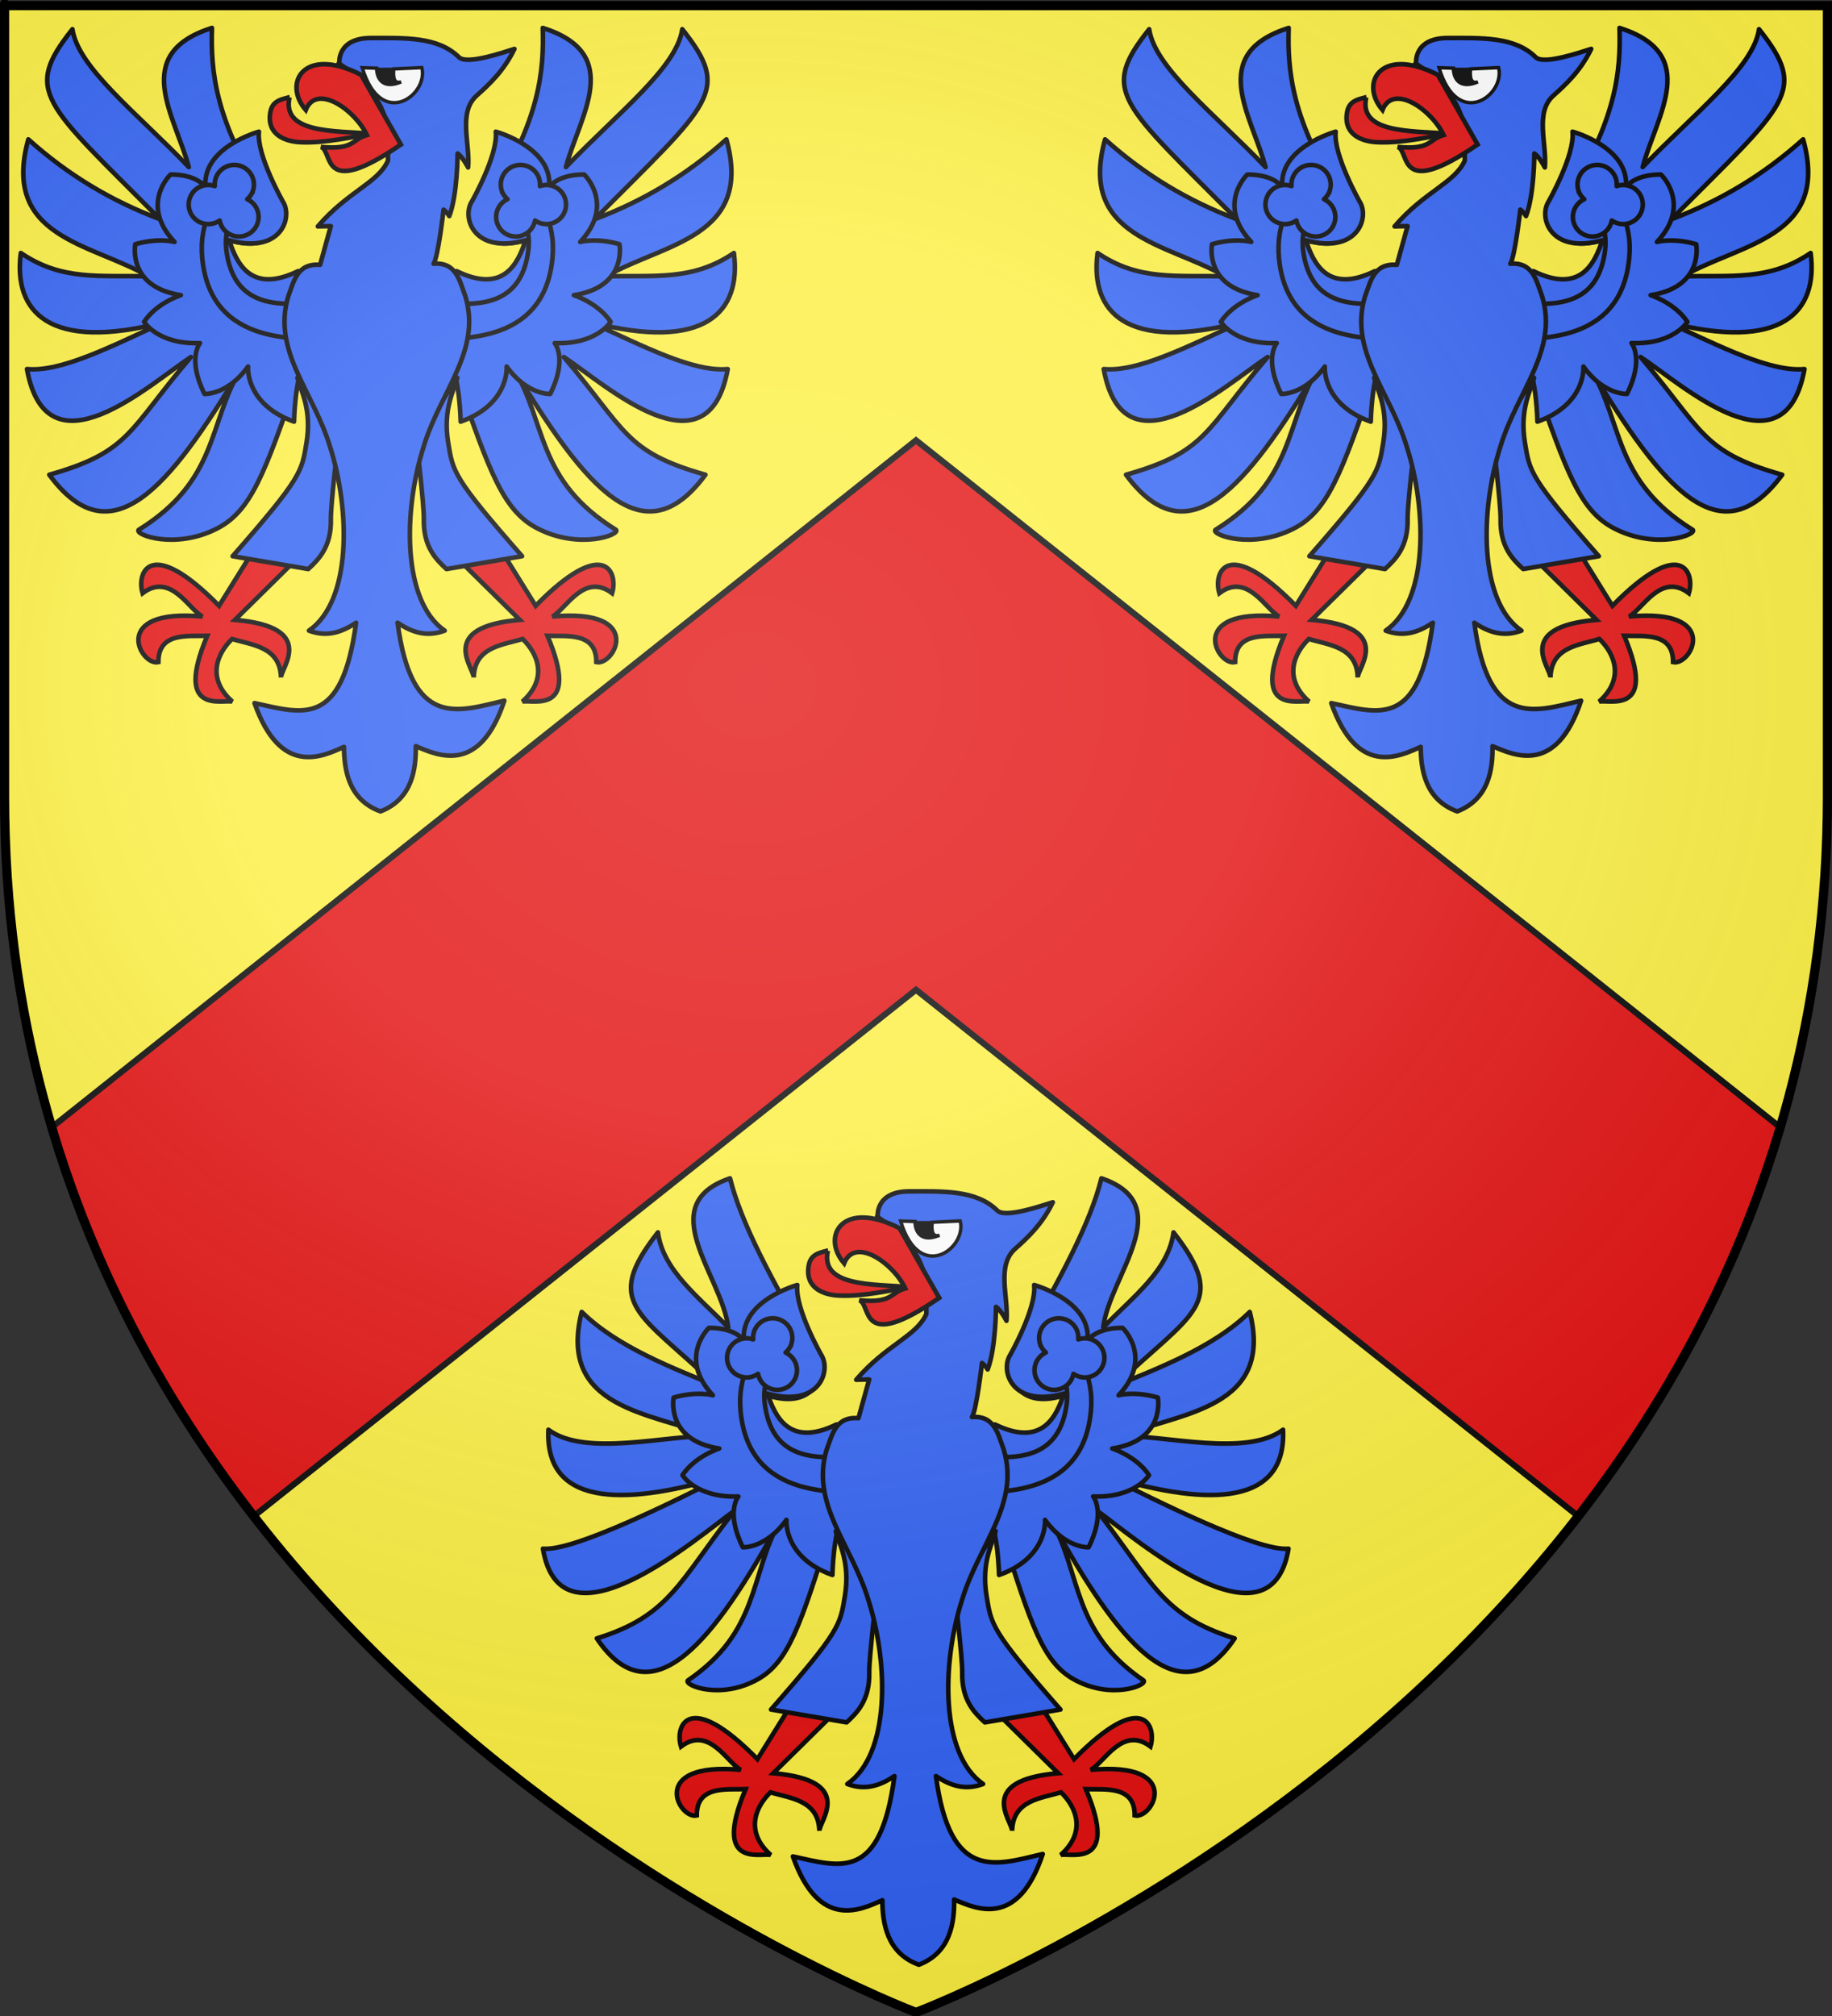
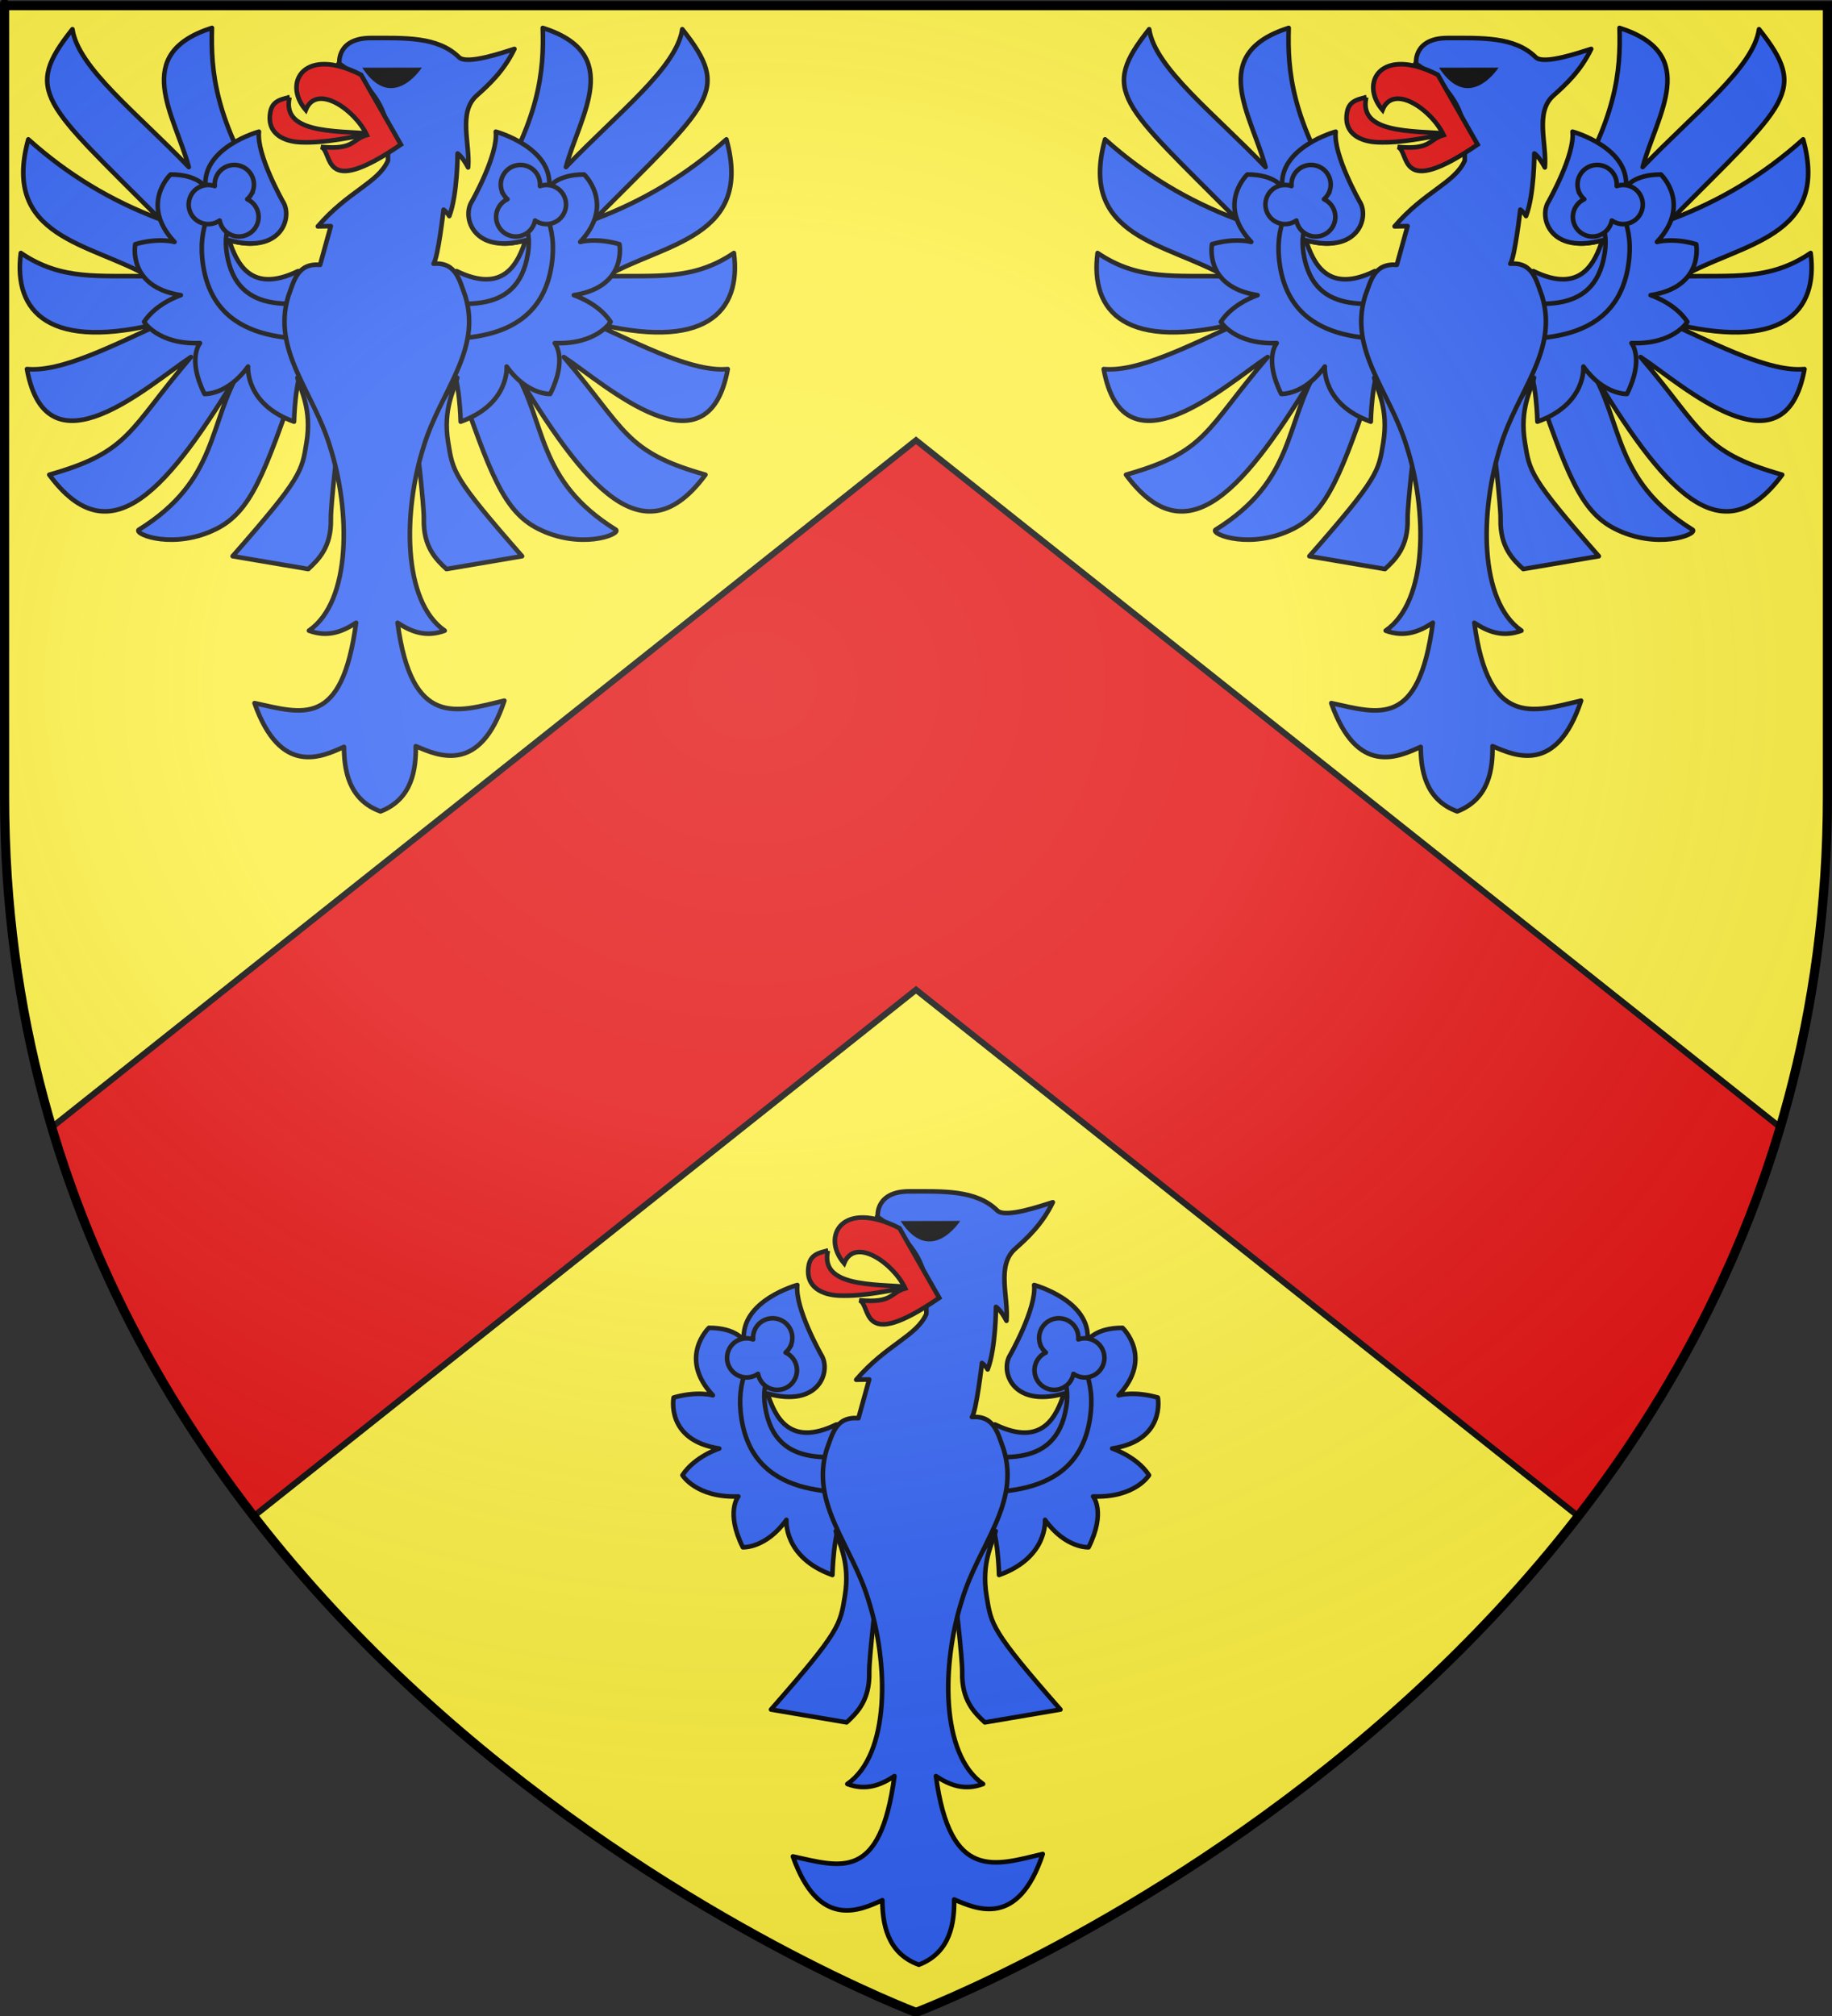
<svg xmlns="http://www.w3.org/2000/svg" xmlns:xlink="http://www.w3.org/1999/xlink" version="1.0" width="600" height="660" id="svg2" style="enable-background:new">
  <rect width="100%" height="100%" fill="#333333" stroke="none" />
  <desc id="desc4">Flag of Canton of Valais (Wallis)</desc>
  <defs id="defs6">
    <linearGradient id="linearGradient3673">
      <stop id="stop3675" style="stop-color:#ffffff;stop-opacity:0.314" offset="0" />
      <stop id="stop3677" style="stop-color:#ffffff;stop-opacity:0.251" offset="0.288" />
      <stop id="stop3679" style="stop-color:#6b6b6b;stop-opacity:0.125" offset="0.72" />
      <stop id="stop3681" style="stop-color:#000000;stop-opacity:0.125" offset="1" />
    </linearGradient>
    <radialGradient cx="233.68" cy="229.224" r="300" fx="233.68" fy="229.224" id="radialGradient3199-2" xlink:href="#linearGradient3673" gradientUnits="userSpaceOnUse" gradientTransform="matrix(2.007,0,0,1.696,-222.494,-164.35)" />
    <clipPath id="clipPath6345" clipPathUnits="userSpaceOnUse">
      <use transform="translate(1.607)" height="100%" width="100%" id="use6347" xlink:href="#path1411-7" y="0" x="0" />
    </clipPath>
  </defs>
  <path d="M 300,658.5 C 300,658.5 1.5,546.18 1.5,260.728 1.5,-24.723 1.5,2.176 1.5,2.176 l 597,0 0,258.552 c 0,285.452 -298.5,397.772 -298.5,397.772 z" id="path1411-7" style="color:#000000;fill:#fcef3c;fill-opacity:1;fill-rule:evenodd;stroke:none;stroke-width:3;stroke-linecap:butt;stroke-linejoin:miter;stroke-miterlimit:4;stroke-opacity:1;stroke-dasharray:none;stroke-dashoffset:0;marker:none;visibility:visible;display:inline;overflow:visible;enable-background:new;font-variant-east_asian:normal;opacity:1;vector-effect:none" />
  <g clip-path="url(#clipPath6345)" transform="translate(-1.607)" id="g6341">
    <path style="opacity:1;vector-effect:none;fill:#e20909;fill-opacity:1;fill-rule:evenodd;stroke:#000000;stroke-width:2;stroke-linecap:butt;stroke-linejoin:miter;stroke-miterlimit:4;stroke-dasharray:none;stroke-dashoffset:0;stroke-opacity:1;marker:none;marker-start:none;marker-mid:none;marker-end:none" d="M 697.78,638.841 301.607,324.037 -94.565,638.841 V 458.953 L 301.607,144.148 697.78,458.953 Z" id="path5377" />
    <g id="g6294" transform="matrix(0.413,0,0,0.412,173.009,309.758)" style="stroke-width:2.423">
      <use transform="matrix(-1,0,0,1,622.321,0)" id="use6266" xlink:href="#path13-6" y="0" x="0" width="100%" height="100%" style="stroke-width:2.423" />
-       <path style="opacity:1;vector-effect:none;fill:#2b5df2;fill-opacity:1;stroke:#000000;stroke-width:3.635;stroke-linecap:round;stroke-linejoin:round;stroke-miterlimit:4;stroke-dasharray:none;stroke-dashoffset:0;stroke-opacity:1;enable-background:new" id="path13-6" d="m 234.806,400.604 c -48.1,-2.266 -34.947,-26.05 -40.238,-43.354 36.879,11.309 45.419,-17.839 38.191,-30.201 -37.282,-63.755 -60.187,-107.614 -68.864,-142.579 -61.801,21.099 -6.339,77.371 -1.41,118.486 -23.708,-24.389 -51.797,-45.375 -55.754,-75.52 -44.729,57.219 -14.481,63.634 46.525,122.163 -34.486,-14.298 -78.708,-30.989 -106.978,-58.961 -19.403,76.904 54.624,79.88 102.58,98.69 -34.329,-1.109 -99.588,16.961 -128.989,-5.089 -2.971,64.884 68.592,58.368 139.495,36.866 -38.88,19.55 -119.617,60.107 -143.83,57.66 14.138,85.694 122.974,-9.385 151.951,-30.279 -44.355,57.167 -51.564,83.588 -109.236,101.574 43.754,65.286 93.574,1.216 144.775,-92.346 -23.417,42.022 -15.682,87.009 -72.656,125.834 -2.682,3.842 25.919,15.515 55.39,-0.943 24.309,-13.575 33.905,-42.46 57.637,-118.314 z" />
      <g id="g4617" transform="translate(9.661,172.92)" style="stroke-width:2.754;enable-background:new">
        <use height="100%" width="100%" transform="matrix(-1,0,0,1,602.998,0)" id="use4588" xlink:href="#g4586" y="0" x="0" style="stroke-width:2.754" />
        <g id="g4586" style="stroke-width:2.754">
          <path style="fill:#2b5df2;stroke:#000000;stroke-width:3.635;stroke-linecap:round;stroke-linejoin:round" id="path23" d="m 261.167,274.211 c 0,0 -9.74,-5.064 -17.393,6.331 -7.653,11.395 -8.349,46.212 -8.349,46.212 -38.96,-13.927 -36.472,-43.8 -36.472,-43.8 -16.331,22.801 -34.539,21.789 -34.539,21.789 -13.997,-28.201 -3.567,-40.39 -3.567,-40.39 -33.439,1.2 -44.327,-16.911 -44.327,-16.911 9.737,-14.967 29.163,-21.189 29.163,-21.189 -42.773,-6.6 -36.163,-40.5 -36.163,-40.5 18.665,-5.401 31.108,-1.801 31.108,-1.801 -27.997,-30 -3.112,-53.597 -3.112,-53.597 21.776,0 27.751,10.2 27.751,10.2 -3.109,-31.801 42.33,-44.23 42.33,-44.23 -2.087,18.358 19.002,55.561 19.002,55.561 8.079,12.575 -1.467,42.223 -42.688,30.72 5.915,17.601 16.762,43.134 54.766,24.52 z" />
-           <path stroke-miterlimit="10" d="M 151.599,190.741" id="path27" style="fill:#ffffff;stroke:#000000;stroke-width:2.754;stroke-miterlimit:10" />
          <path d="m 280.304,260.082 c -40.156,2.064 -110.925,7.764 -117.683,-63.32 -2.753,-28.957 10.121,-48.036 27.974,-68.922 l 11.966,16.64 c -14.601,14.937 -23.846,26.817 -20.462,48.545 8.2,52.651 58.192,39.416 93.381,36.542 z" id="path29" style="fill:#2b5df2;stroke:#000000;stroke-width:3.635;stroke-linecap:round;stroke-linejoin:round" />
          <path d="m 206.168,169.933 c -3.236,7.975 -12.327,11.818 -20.307,8.577 -5.099,-2.071 -8.478,-6.542 -9.426,-11.581 -4.191,2.949 -9.731,3.8 -14.833,1.726 -7.977,-3.238 -11.816,-12.329 -8.574,-20.306 3.135,-7.722 11.755,-11.506 19.539,-8.8 -0.183,-2.341 0.095,-4.747 1.039,-7.068 3.239,-7.979 12.329,-11.815 20.306,-8.573 7.975,3.235 11.817,12.328 8.575,20.304 -0.947,2.319 -2.421,4.241 -4.185,5.788 7.466,3.49 11.006,12.209 7.866,19.933 z" id="path31" style="fill:#2b5df2;stroke:#000000;stroke-width:3.635;stroke-linecap:round;stroke-linejoin:round" />
-           <path id="path5663_2_" d="m 175.97,473.094 c -55.009,-56.105 -65.544,-26.157 -60.629,-10.022 22.281,-16.916 36.736,12.973 47.454,18.523 -74.188,-6.774 -49.226,39.563 -34.935,36.241 -0.142,-24.057 23.543,-20.391 38.721,-20.898 -26.675,63.461 12.065,50.305 19.933,52.278 -20.592,-18.356 -12.295,-38.055 -0.224,-49.784 15.947,4.88 38.14,6.182 38.789,30.621 -0.202,-7.601 29.433,-40.104 -36.549,-45.791 l 61.19,-60.461 -34.438,-14.107 z" style="fill:#e20909;stroke:#000000;stroke-width:3.635" />
          <path d="m 270.53,341.661 c 0,0 -6.14,51.544 -5.892,62.458 0.505,22.233 -9.852,32.252 -17.945,39.754 l -59.949,-10.211 c 55.211,-63.102 54.807,-67.23 58.595,-90.295 4.379,-26.656 -4.81,-41.774 -7.215,-51.484 z" id="path34" style="fill:#2b5df2;stroke:#000000;stroke-width:3.635;stroke-linecap:round;stroke-linejoin:round" />
        </g>
        <g id="g4601" style="stroke-width:2.754">
          <path d="m 346.07,201.257 c 18.117,-1.434 20.622,13.621 25.179,25.747 13.146,43.411 -19.725,75.612 -32.955,119.32 -16.438,51.346 -17.15,123.116 16.617,146.501 -14.748,5.531 -26.462,0.942 -37.39,-6.262 11.204,84.107 46.898,70.888 84.693,61.892 -19.454,58.91 -52.468,43.788 -70.229,36.158 0.173,17.618 -2.452,41.966 -28.002,51.841 -25.739,-9.371 -28.786,-33.66 -28.959,-51.28 -17.609,7.979 -50.317,23.748 -70.928,-34.767 37.964,8.25 69.335,20.263 80.542,-63.844 -10.929,7.203 -22.642,11.792 -37.39,6.261 33.768,-23.385 33.055,-95.155 16.619,-146.501 -13.232,-43.709 -46.1,-75.909 -32.956,-119.32 4.557,-12.125 7.063,-26.303 25.178,-24.869 l 8.508,-30.751 -10.298,0.215 c 24.036,-28.103 47.729,-34.36 55.646,-52.306 -0.457,-19.041 6.975,-46.431 -39.095,-77.331 l 0.506,-0.443 c 0,0 -1.77,-19.595 24.981,-19.595 26.75,0 53.118,-1.305 69.853,15.247 6.349,6.278 35.091,-3.84 44.022,-6.589 -8.572,17.844 -20.808,28.88 -29.926,37.038 -14.983,13.41 -5.113,38.147 -6.811,57.142 -4.797,-9.081 -8.345,-11.075 -8.345,-11.075 0,0 -0.062,32.857 -6.595,49.711 -2.068,-3.437 -4.521,-5.088 -4.521,-5.088 0,0 -4.375,38.107 -7.944,42.948 z" id="path38" style="fill:#2b5df2;stroke:#000000;stroke-width:3.635;stroke-linecap:round;stroke-linejoin:round" />
          <path style="fill:#e20909;stroke:#000000;stroke-width:3.635" d="m 231.817,69.049 c -6.07,28.271 33.444,26.606 66.873,28.936 -19.208,2.533 -37.664,7.583 -57.908,6.755 -12.767,-0.521 -27.412,-6.308 -24.103,-24.088 1.484,-7.976 7.135,-9.922 15.138,-11.603 z" id="path6360-4" />
          <path style="fill:#e20909;stroke:#000000;stroke-width:3.635" d="m 288.642,51.185 c -45.174,-23.205 -62.445,6.275 -43.939,27.903 8.526,-21.417 38.876,-0.342 48.494,19.922 -12.229,3.412 -9.526,11.989 -36.477,9.442 10.113,3.165 -1.247,42.564 63.424,-1.888 z" id="path5473-9" />
          <g id="g5898" style="stroke-width:2.754">
            <path style="fill:#000000;fill-rule:evenodd;stroke:none;stroke-width:2.423px;stroke-linecap:butt;stroke-linejoin:miter;stroke-opacity:1;enable-background:new" d="m 289.521,45.5 47.241,-0.075 c 0,0 -23.406,36.638 -47.241,0.075" id="path5879" />
-             <path style="fill:#ffffff;stroke:#000000;stroke-width:2.754" d="m 289.521,45.5 c 14.909,50.033 52.829,21.546 47.241,-0.075 l -22.25,1.036 c -0.75,7.632 0.57,12.064 5.891,10.306 -13.931,5.922 -19.373,-1.814 -19.456,-10.907 z" id="path7247-8" />
          </g>
        </g>
      </g>
    </g>
    <g id="g6264" transform="matrix(0.413,0,0,0.412,-3.314,-67.824)" style="stroke-width:2.423">
      <path d="m 248.148,464.405 c -26.525,77.158 -37.252,106.539 -64.424,120.346 -32.941,16.74 -64.91,4.867 -61.912,0.959 63.684,-39.491 55.038,-85.251 81.211,-127.994 -57.23,95.169 -103.126,150.55 -152.033,84.142 64.462,-18.294 62.732,-35.379 112.309,-93.528 -32.388,21.252 -114.197,96.722 -130,9.557 27.063,2.489 65.719,-17.522 109.177,-37.409 -91.704,24.096 -120.092,-8.208 -114.047,-54.824 32.863,22.428 62.954,17.458 101.325,18.586 -45.577,-26.435 -117.066,-30.658 -95.378,-108.882 31.598,28.452 65.952,48.949 104.498,63.493 -92.381,-93.079 -108.851,-101.349 -69.521,-151.014 4.423,30.663 51.061,66.464 92.274,109.526 -11.031,-41.202 -46.591,-89.821 18.361,-110.569 -0.979,33.609 1.874,73.162 43.546,138.011 8.08,12.575 11.259,42.223 -29.962,30.72 5.915,17.601 -8.787,41.793 44.977,44.098 z" id="path21" style="fill:#2b5df2;stroke:#000000;stroke-width:3.635;stroke-linecap:round;stroke-linejoin:round;enable-background:new" />
      <use transform="matrix(-1,0,0,1,622.321,0)" id="use6244" xlink:href="#path21" y="0" x="0" width="100%" height="100%" style="stroke-width:2.423" />
      <use id="use6259" xlink:href="#g4617" y="0" x="0" width="100%" height="100%" style="stroke-width:2.423" />
    </g>
    <use style="stroke-width:1.047" x="0" y="0" xlink:href="#g6264" id="use6314" transform="translate(352.646)" width="100%" height="100%" />
  </g>
  <g style="enable-background:new" transform="matrix(1,0,0,1.001,0,-0.34)" id="g3195">
    <path d="m 300,658.5 c 0,0 298.5,-112.32 298.5,-397.772 0,-285.452 0,-258.552 0,-258.552 H 1.5 v 258.552 c 0,285.452 298.5,397.772 298.5,397.772 z" id="path2875" style="display:inline;opacity:0.8;fill:url(#radialGradient3199-2);fill-opacity:1;fill-rule:evenodd;stroke:none;enable-background:new" />
    <path d="m 300,658.5 c 0,0 -298.5,-112.32 -298.5,-397.772 0,-285.452 0,-258.552 0,-258.552 H 598.5 V 260.728 c 0,285.452 -298.5,397.772 -298.5,397.772 z" id="path1411" style="fill:none;stroke:#000000;stroke-width:2.998;stroke-linecap:butt;stroke-linejoin:miter;stroke-miterlimit:4;stroke-dasharray:none;stroke-opacity:1" />
  </g>
</svg>